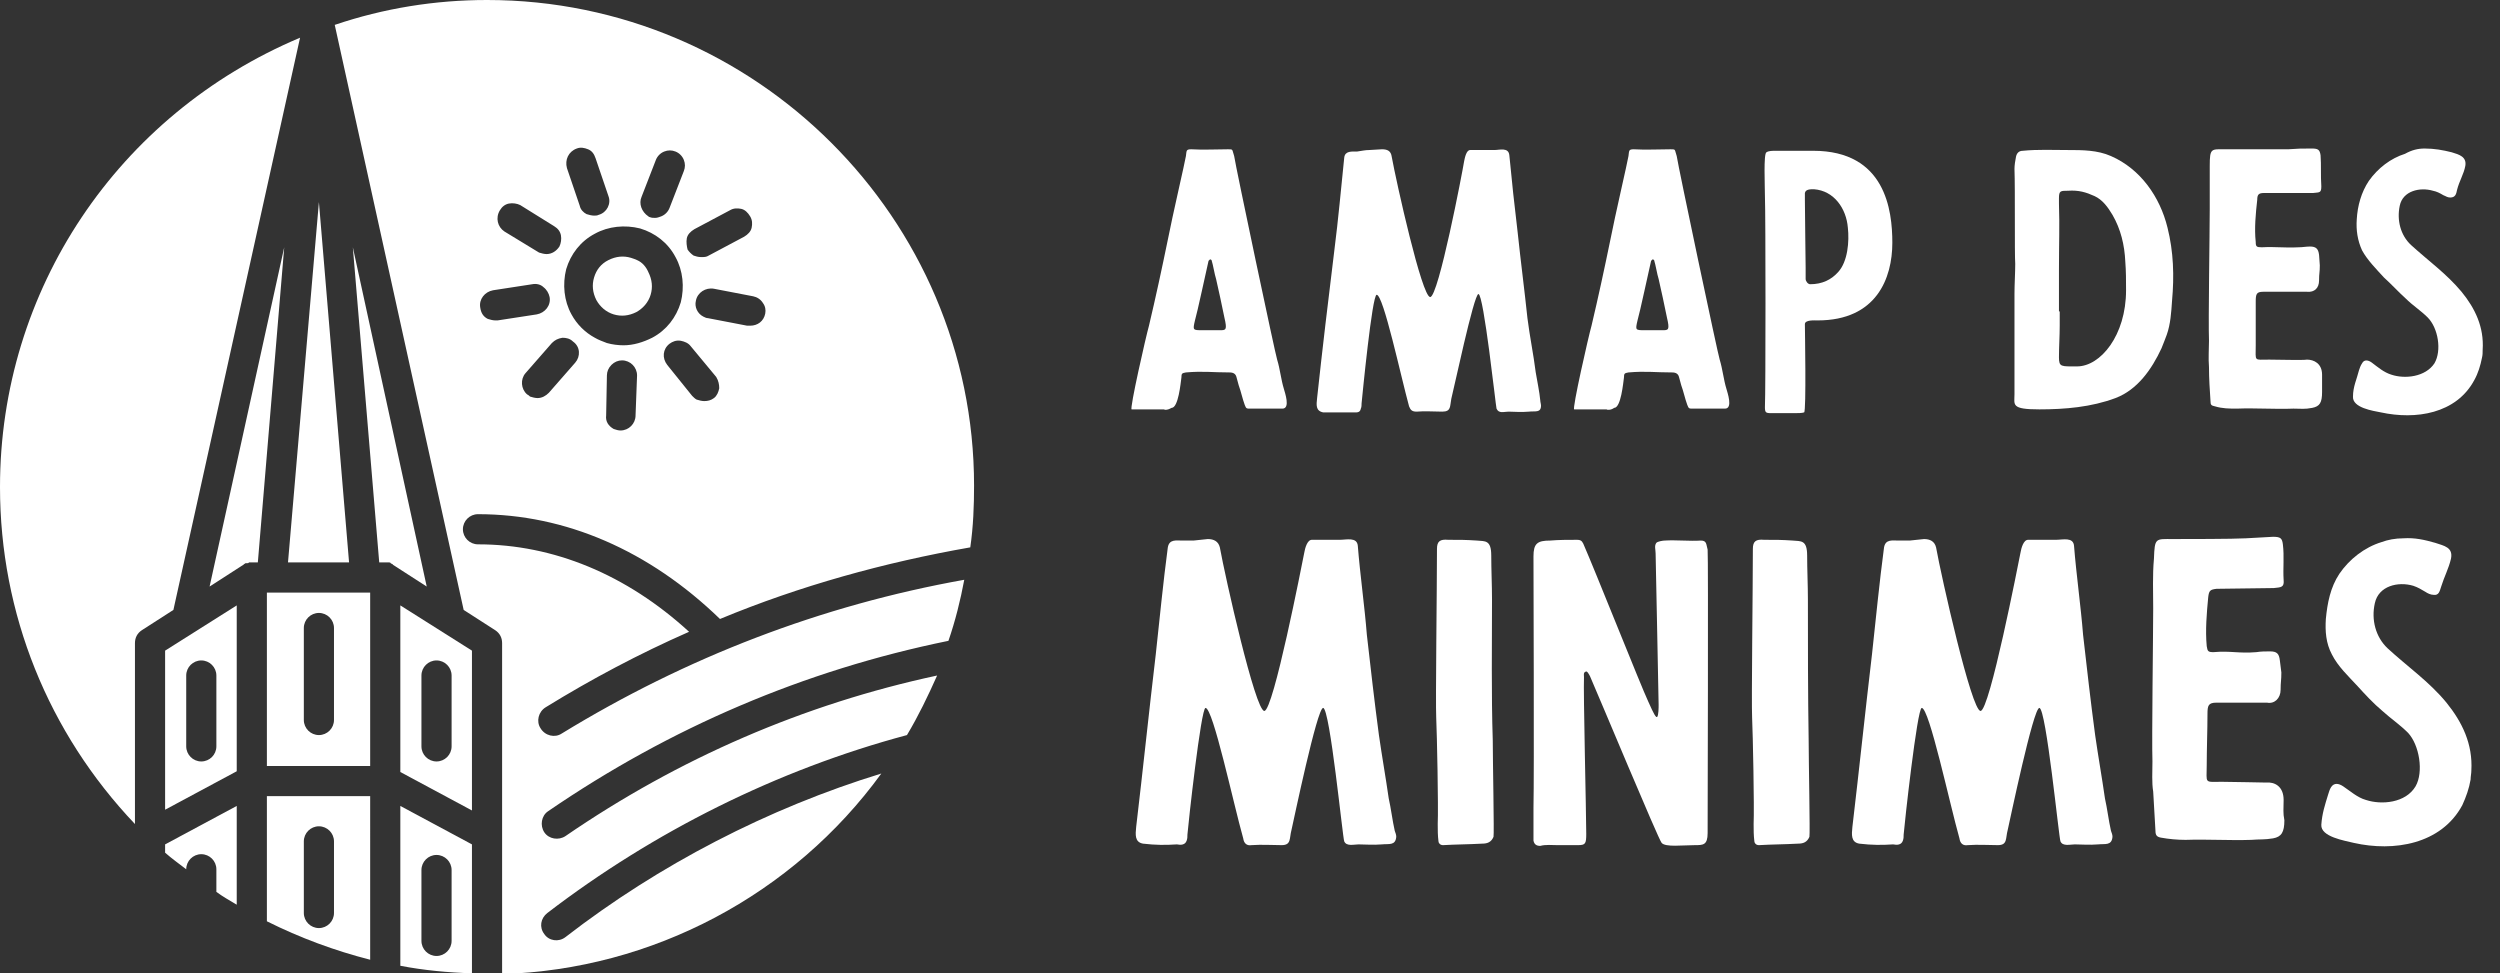
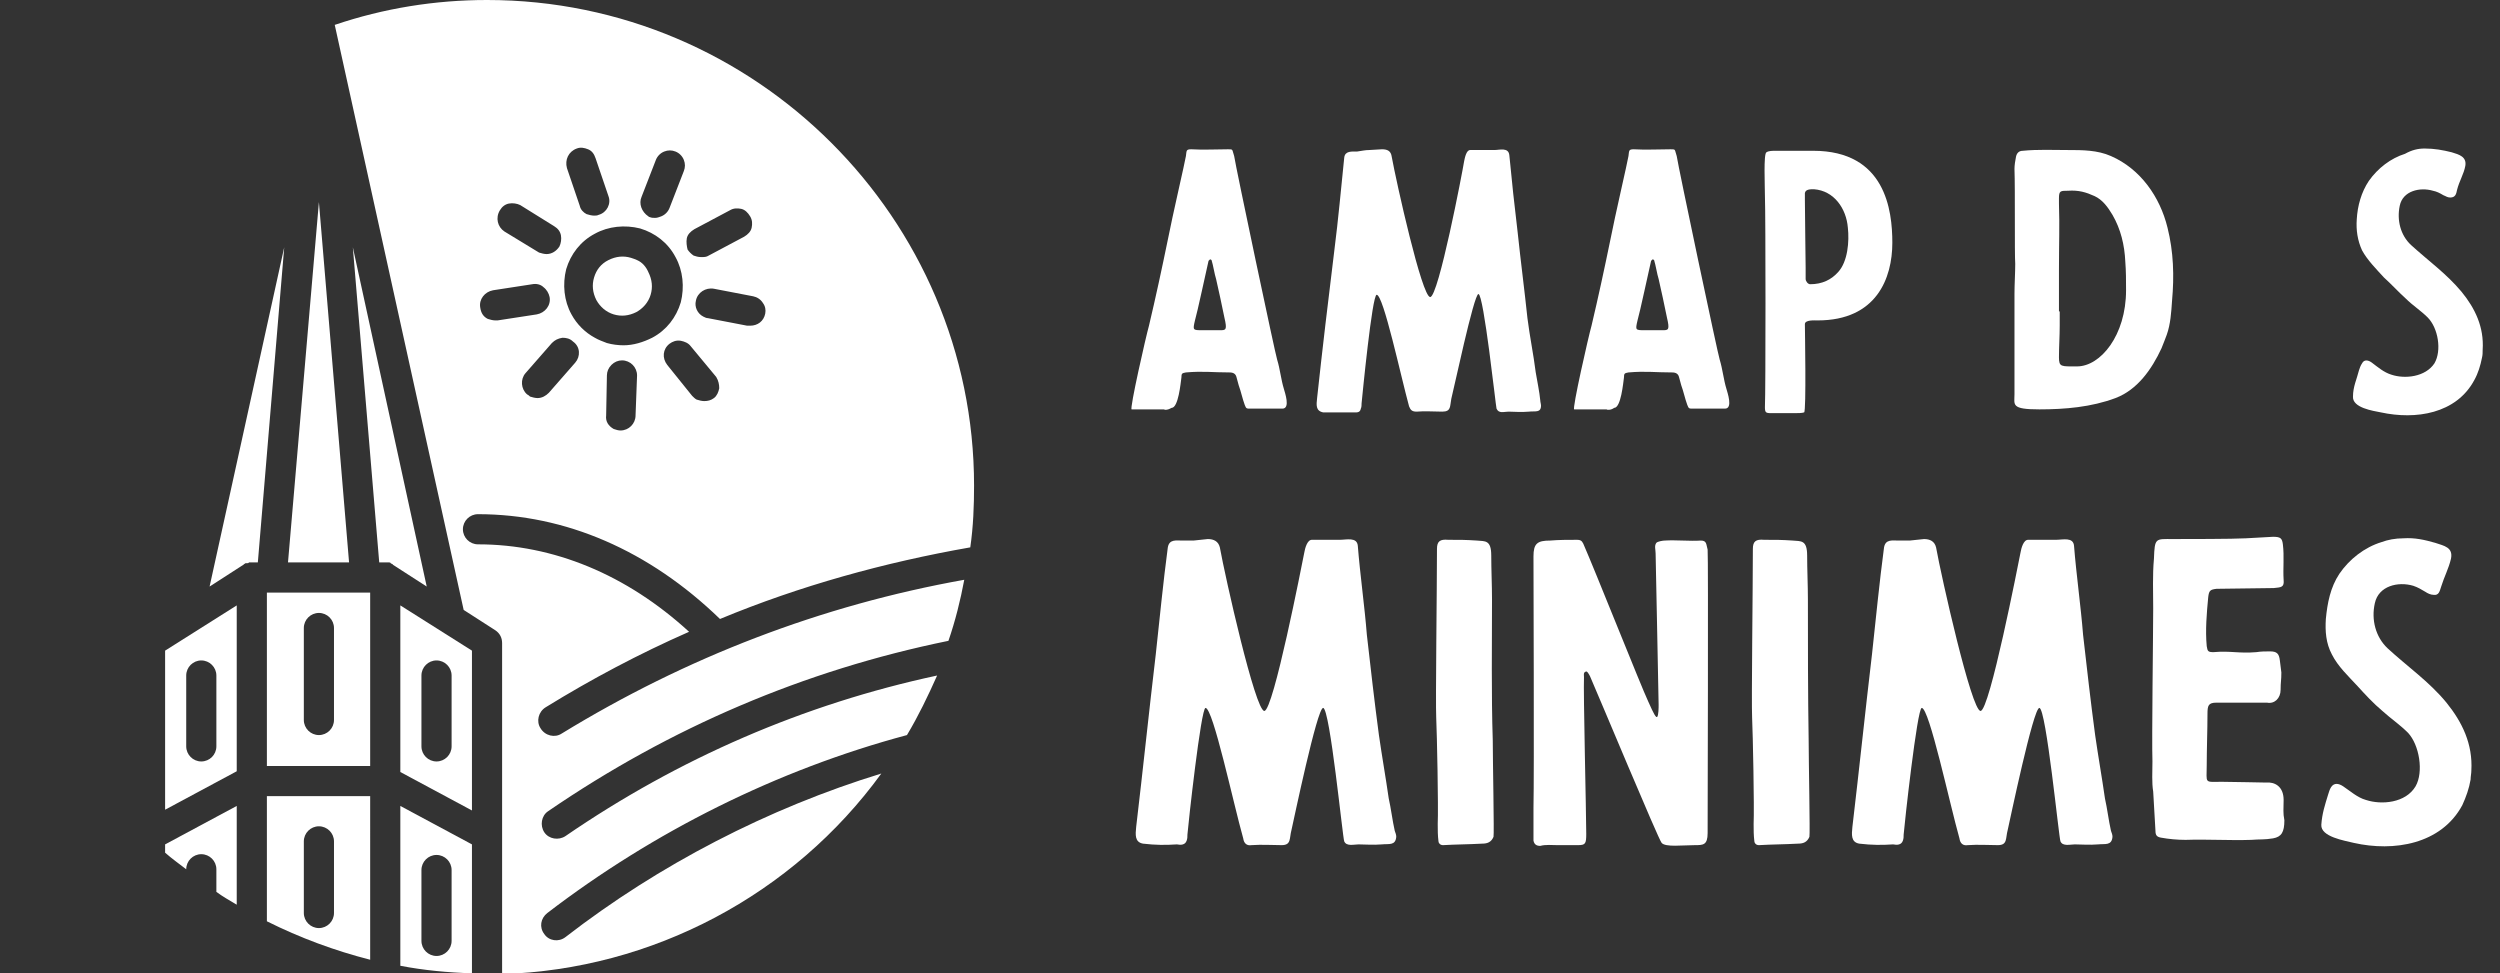
<svg xmlns="http://www.w3.org/2000/svg" version="1.1" id="Calque_1" x="0px" y="0px" viewBox="0 0 331.6 129.1" style="enable-background:new 0 0 331.6 129.1;" xml:space="preserve">
  <rect x="0" y="0" width="331.6" height="129.1" fill="#333333" stroke="none" />
  <style type="text/css">
	.st0{fill:#FFFFFF;}
</style>
  <g id="Calque_1_00000175293383308212411650000002867333606213939388_">
    <g>
      <path class="st0" d="M64.6,0c-6.9,0-13.7,1.1-20.2,3.3l17.1,77.6l4.2,2.7c0.6,0.4,0.9,1,0.9,1.7v43.9    c19.9-0.6,38.6-10.5,50.3-26.6c-15,4.6-29.5,12.1-41.9,21.7c-0.9,0.7-2.2,0.5-2.8-0.4c-0.7-0.9-0.5-2.1,0.4-2.8    c14.1-10.8,30.5-19,47.7-23.6c1.5-2.5,2.8-5.2,4-7.9c-17.7,3.8-34.3,11-49.3,21.3c-0.9,0.6-2.2,0.4-2.8-0.5    c-0.6-0.9-0.4-2.2,0.5-2.8c16.2-11.1,34-18.7,53.1-22.6c0.9-2.6,1.6-5.4,2.1-8.1c-19,3.4-36.9,10.3-53.4,20.4    c-0.9,0.6-2.2,0.3-2.8-0.7c-0.6-0.9-0.3-2.2,0.7-2.8c6-3.7,12.4-7.1,19-10c-8.3-7.6-18-11.6-28-11.6c-1.1,0-2-0.9-2-2s0.9-2,2-2    c11.6,0,22.7,4.8,32.1,13.9c10.6-4.4,21.8-7.5,33.2-9.5c0.4-2.8,0.5-5.5,0.5-8.2C129.2,29,100.2,0,64.6,0z M91.1,31.6    c0.1-0.5,0.5-0.9,1-1.2l4.7-2.5c0.5-0.3,1-0.3,1.5-0.2c0.5,0.1,0.9,0.5,1.2,1c0.3,0.5,0.3,1,0.2,1.5c-0.1,0.5-0.5,0.9-1,1.2    L94,33.9c-0.3,0.2-0.6,0.2-1,0.2s-0.7-0.1-1-0.2c-0.3-0.2-0.6-0.5-0.8-0.8C91.1,32.7,91,32.1,91.1,31.6z M85.1,26.1l1.9-4.9    c0.2-0.5,0.6-0.9,1.1-1.1s1-0.2,1.5,0s0.9,0.6,1.1,1.1s0.2,1,0,1.5l-1.9,4.9c-0.2,0.5-0.6,0.9-1.1,1.1c-0.3,0.1-0.5,0.2-0.8,0.2    c-0.2,0-0.5,0-0.7-0.1c-0.1,0-0.2-0.1-0.2-0.1C85.1,28.1,84.7,27,85.1,26.1z M76.5,19.7c0.5-0.2,1-0.1,1.5,0.1s0.8,0.6,1,1.2    l1.7,5c0.4,1-0.2,2.2-1.3,2.5c-0.2,0.1-0.4,0.1-0.6,0.1c-0.3,0-0.7-0.1-1-0.2c-0.4-0.2-0.8-0.6-0.9-1.1l-1.7-5    C74.9,21.2,75.4,20.1,76.5,19.7z M66.3,27.9c0.3-0.5,0.7-0.8,1.2-0.9s1.1,0,1.5,0.2l4.5,2.8c0.5,0.3,0.8,0.7,0.9,1.2    s0,1.1-0.2,1.5c-0.4,0.6-1,1-1.7,1c-0.3,0-0.7-0.1-1-0.2l-4.6-2.8C66,30.1,65.7,28.9,66.3,27.9z M65.7,42.5c-0.3,0-0.7-0.1-1-0.2    c-0.6-0.3-0.9-0.8-1-1.5c-0.2-1.1,0.6-2.1,1.7-2.3l5.2-0.8c0.5-0.1,1.1,0,1.5,0.4c0.4,0.3,0.7,0.8,0.8,1.3    c0.2,1.1-0.6,2.1-1.7,2.3L66,42.5C65.9,42.5,65.8,42.5,65.7,42.5z M76.3,48.1l-3.5,4c-0.4,0.4-0.9,0.7-1.5,0.7    c-0.3,0-0.7-0.1-1-0.2c-0.1-0.1-0.2-0.2-0.4-0.3c-0.8-0.7-0.9-2-0.2-2.8l3.5-4c0.4-0.4,0.8-0.6,1.4-0.7c0.5,0,1,0.1,1.4,0.5    C77,46,77,47.3,76.3,48.1z M84.3,55.1c0,1.1-0.9,2-2,2l0,0c-0.3,0-0.6-0.1-0.9-0.2c-0.7-0.4-1.1-1-1-1.8l0.1-5.3    c0-0.5,0.2-1,0.6-1.4s0.9-0.6,1.4-0.6c1.1,0,2,0.9,2,2L84.3,55.1z M82.7,45.8c-0.7,0-1.5-0.1-2.2-0.3c-0.5-0.2-1.1-0.4-1.6-0.7    c-1.3-0.7-2.4-1.8-3.1-3.1c-1-1.8-1.2-4-0.7-6c0.6-2,1.9-3.7,3.8-4.7c1.8-1,4-1.2,6-0.7c2,0.6,3.7,1.9,4.7,3.8c1,1.8,1.2,4,0.7,6    c-0.6,2-1.9,3.7-3.8,4.7C85.3,45.4,84,45.8,82.7,45.8z M95.4,51.5c-0.1,0.5-0.3,1-0.7,1.3c-0.4,0.3-0.8,0.4-1.3,0.4    c-0.3,0-0.7-0.1-1-0.2c-0.2-0.1-0.4-0.3-0.6-0.5l-3.3-4.1c-0.7-0.9-0.6-2.1,0.3-2.8c0.4-0.3,0.9-0.5,1.5-0.4    c0.5,0.1,1,0.3,1.3,0.7L95,50C95.3,50.5,95.4,51,95.4,51.5z M101.5,41.6c-0.2,1-1,1.6-2,1.6c-0.1,0-0.3,0-0.4,0l-5.2-1    c-0.2,0-0.4-0.1-0.6-0.2c-0.8-0.4-1.2-1.3-1-2.1c0.2-1.1,1.3-1.8,2.4-1.6l5.2,1c0.5,0.1,1,0.4,1.3,0.9    C101.5,40.6,101.6,41.1,101.5,41.6z" />
      <path class="st0" d="M84.5,34.5c-0.2-0.1-0.5-0.2-0.8-0.3c-1-0.3-2-0.2-3,0.3s-1.6,1.3-1.9,2.3s-0.2,2,0.3,3    c0.5,0.9,1.3,1.6,2.3,1.9c1,0.3,2,0.2,3-0.3c0.9-0.5,1.6-1.3,1.9-2.3s0.2-2-0.3-3C85.7,35.4,85.2,34.8,84.5,34.5z" />
      <path class="st0" d="M49.1,105.6H35.4v16.6c4.4,2.2,9,3.9,13.7,5.1C49.1,127.3,49.1,105.6,49.1,105.6z M44.3,121.1    c0,1.1-0.9,2-2,2s-2-0.9-2-2v-9.5c0-1.1,0.9-2,2-2s2,0.9,2,2V121.1z" />
-       <path class="st0" d="M0,64.6c0,16.8,6.4,32.6,17.9,44.7v-24c0-0.7,0.3-1.3,0.9-1.7l4.2-2.7L39.8,5C15.6,15.2,0,38.5,0,64.6z" />
      <path class="st0" d="M62.6,112l-9.5-5.1v21.2c3.1,0.6,6.3,0.9,9.5,1V112z M59.9,124.8c0,1.1-0.9,2-2,2s-2-0.9-2-2v-9.4    c0-1.1,0.9-2,2-2s2,0.9,2,2V124.8z" />
      <path class="st0" d="M31.4,80.3l-9.5,6v21.1l9.5-5.1V80.3z M28.7,99c0,1.1-0.9,2-2,2s-2-0.9-2-2v-9.4c0-1.1,0.9-2,2-2s2,0.9,2,2    V99z" />
      <polygon class="st0" points="42.3,26.8 38.2,74.6 46.3,74.6   " />
      <path class="st0" d="M33.4,74.6h0.8l3.5-41.8l-9.9,45l4.5-2.9l0.1-0.1l0.2,0.4l-0.2-0.4c0.1,0,0.1-0.1,0.2-0.1c0,0,0.1,0,0.2,0    c0.1,0,0.2,0,0.2-0.1c0.1,0,0.1,0,0.2,0C33.3,74.6,33.4,74.6,33.4,74.6z" />
      <path class="st0" d="M33.1,75.2L33.1,75.2L33.1,75.2z" />
      <path class="st0" d="M46.8,32.8l3.5,41.8h0.8h0.1c0.1,0,0.2,0,0.2,0c0.1,0,0.1,0,0.2,0c0.1,0,0.2,0,0.2,0.1c0.1,0,0.1,0.1,0.2,0.1    c0.1,0,0.1,0.1,0.1,0.1l4.5,2.9L46.8,32.8z" />
      <path class="st0" d="M35.4,101.6h13.7v-23H35.4V101.6z M40.3,83.3c0-1.1,0.9-2,2-2s2,0.9,2,2v12.2c0,1.1-0.9,2-2,2s-2-0.9-2-2    V83.3z" />
      <path class="st0" d="M24.7,115.3c0-1.1,0.9-2,2-2s2,0.9,2,2v3c0.8,0.6,1.7,1.1,2.7,1.7v-13.1l-9.5,5.1v1.1    C22.8,113.9,23.8,114.6,24.7,115.3L24.7,115.3z" />
      <path class="st0" d="M62.6,86.3l-9.5-6v22.1l9.5,5.1V86.3z M59.9,99c0,1.1-0.9,2-2,2s-2-0.9-2-2v-9.4c0-1.1,0.9-2,2-2s2,0.9,2,2    V99z" />
    </g>
  </g>
  <g id="Calque_2_00000183942500120825644610000014224662829740349075_">
    <g>
      <g>
        <path class="st0" d="M154.4,54.3c-1.4,0-2.5,0-3.7,0c-0.2,0-0.4,0-0.6,0c-0.3,0,1.9-9.7,2.3-11.1c0.9-3.8,1.7-7.5,2.5-11.4     c0.6-3.1,2.3-10.4,2.4-11.1c0.1-0.7,0-0.9,0.7-0.9c1.6,0.1,3.3,0,4.9,0c0.7,0,0.5,0,0.8,0.9c0.2,1.4,5.5,26.5,5.7,27     c0.4,1.3,0.5,2.6,0.9,3.9c0.1,0.4,0.9,2.6-0.2,2.6c-0.8,0-3.5,0-4.2,0c-0.6,0-0.6,0-0.8-0.5c-0.3-0.8-0.5-1.8-0.8-2.6L164,50     c-0.1-0.4-0.4-0.6-0.9-0.6c-2.3,0-3.5-0.2-5.8,0c-0.5,0.1-0.6,0.1-0.6,0.7c-0.1,0.7-0.4,4-1.3,4     C154.9,54.4,154.5,54.4,154.4,54.3z M160.5,43.8c0.4,0,0.8,0,1.3,0c0.8,0,1,0,0.6-1.7c-0.4-1.9-0.7-3.4-1.1-5.1     c-0.2-0.6-0.4-1.9-0.6-2.5c0,0-0.1-0.1-0.2-0.1c0,0-0.1,0.1-0.2,0.2c-0.3,1.3-1.5,6.9-1.8,7.9c-0.3,1.3-0.3,1.3,1,1.3     C159.5,43.8,160.5,43.8,160.5,43.8z" />
        <path class="st0" d="M181.6,19.9l1.7-0.1c0.7,0,1.2,0.2,1.3,1c0.6,3.3,4,18.6,5.1,18.6s4.3-16.7,4.5-18c0.1-0.5,0.3-1.5,0.8-1.5     h3.2c0.7,0,1.9-0.4,2,0.7c0.3,3.2,0.7,6.9,1.1,10.2c0.4,3.8,0.9,7.6,1.3,11.4c0.3,2.4,0.8,4.8,1.1,7.2c0.2,1.2,0.5,2.6,0.6,3.7     c0,0.2,0.1,0.5,0.1,0.7c0,1-0.8,0.7-1.6,0.8c-1.1,0.1-1.9,0-2.7,0c-0.6,0-1.3,0.3-1.6-0.4c-0.1-0.3-1.7-15.2-2.4-15.2     c-0.6,0-3.3,12.8-3.6,13.9c-0.2,1,0,1.7-1.2,1.7s-2.3-0.1-3.4,0c-0.6,0-0.8-0.2-1-0.7c-1.1-4-3.4-14.8-4.3-14.8     c-0.6,0-1.9,13.4-2,14.4c0,0.2,0,0.5-0.1,0.7c-0.1,0.6-0.6,0.5-1.1,0.5c-1.3,0-2.4,0-3.9,0c-1-0.2-0.9-1-0.8-1.9     c0.7-6.5,1.5-13.2,2.3-19.7c0.5-3.9,0.9-8.3,1.3-12.2c0.1-0.9,1-0.8,1.7-0.8C180.7,20,181.1,19.9,181.6,19.9z" />
        <path class="st0" d="M213.1,54.3c-1.4,0-2.5,0-3.7,0c-0.2,0-0.4,0-0.6,0c-0.3,0,1.9-9.7,2.3-11.1c0.9-3.8,1.7-7.5,2.5-11.4     c0.6-3.1,2.3-10.4,2.4-11.1c0.1-0.7,0-0.9,0.7-0.9c1.6,0.1,3.3,0,4.9,0c0.7,0,0.5,0,0.8,0.9c0.2,1.4,5.5,26.5,5.7,27     c0.4,1.3,0.5,2.6,0.9,3.9c0.1,0.4,0.9,2.6-0.2,2.6c-0.8,0-3.5,0-4.2,0c-0.6,0-0.6,0-0.8-0.5c-0.3-0.8-0.5-1.8-0.8-2.6l-0.3-1.1     c-0.1-0.4-0.4-0.6-0.9-0.6c-2.3,0-3.5-0.2-5.8,0c-0.5,0.1-0.6,0.1-0.6,0.7c-0.1,0.7-0.4,4-1.3,4     C213.7,54.4,213.2,54.4,213.1,54.3z M219.2,43.8c0.4,0,0.8,0,1.3,0c0.8,0,1,0,0.6-1.7c-0.4-1.9-0.7-3.4-1.1-5.1     c-0.2-0.6-0.4-1.9-0.6-2.5c0,0-0.1-0.1-0.2-0.1c0,0-0.1,0.1-0.2,0.2c-0.3,1.3-1.5,6.9-1.8,7.9c-0.3,1.3-0.3,1.3,1,1.3     C218.2,43.8,219.2,43.8,219.2,43.8z" />
        <path class="st0" d="M234.1,26c0-1.4-0.2-5.6,0.2-5.8c0.3-0.2,0.8-0.2,1.2-0.2c1.6,0,3.3,0,5,0c9.6,0,10.5,7.9,10.5,12.2     c0,4.7-2.1,10.3-9.9,10.3c-0.4,0-1.7-0.1-1.7,0.5s0.2,11.6-0.1,11.7c-0.3,0.1-0.8,0.1-1.2,0.1c-1.6,0-1.6,0-3.2,0     c-0.7,0-0.8-0.1-0.8-0.8C234.2,52,234.2,28.7,234.1,26z M239.5,35.5c0,0.5,0,1,0,1.5c0,0.3,0.3,0.7,0.6,0.7     c1.6,0,2.8-0.6,3.7-1.6c1.3-1.4,1.5-4.1,1.3-5.9c-0.2-2.5-1.8-4.9-4.5-5.1c-0.5,0-1.1,0-1.2,0.5c0,0.3,0,0.6,0,0.9     C239.4,28.4,239.5,34.5,239.5,35.5z" />
        <path class="st0" d="M286.7,46.2c-1.3,2.8-3.2,5.5-6.1,6.6c-3.2,1.2-6.7,1.5-10.1,1.5c-3.8,0-3.3-0.6-3.3-2c0-1.3,0-2.6,0-3.9     c0-3.1,0-6.3,0-9.4c0-1.3,0.1-2.8,0.1-4c-0.1-1.4,0-9.8-0.1-12.6c0-0.5,0.1-1.1,0.2-1.6s0.4-0.8,0.9-0.8c2-0.2,4-0.1,6-0.1     c1.9,0,3.9,0,5.7,0.8c3.9,1.7,6.5,5.4,7.5,9.5c0.8,3.2,0.9,6.4,0.6,9.7c-0.1,1.5-0.2,3.1-0.7,4.5C287.2,44.9,287,45.5,286.7,46.2     z M273.2,41.3c0,0.6,0,1.3,0,1.9c0,1.4-0.1,2.8-0.1,4.2c0,1.3,0.3,1.2,2.4,1.2c3.1,0,6.5-4.1,6.5-10.1c0-1.3,0-2.5-0.1-3.8     c-0.1-2.2-0.6-4.3-1.7-6.2c-0.6-1-1.3-2-2.4-2.5s-2.1-0.8-3.5-0.7c-1,0-1.2,0-1.2,1V27c0.1,3,0,5.2,0,8.8v5.5H273.2z" />
-         <path class="st0" d="M293,45.2c-0.1-2.6,0.1-14.2,0.1-17.5c0-1.9,0-3.8,0-5.7c0-2.4,0.2-2.2,2.1-2.2c1.3,0,6.9,0,8.3,0     c1.4-0.1,1.7-0.1,3.1-0.1c0.8,0,1.1,0.1,1.2,0.9c0.1,1.3,0,2.7,0.1,4.1c0,0.9-0.2,0.8-1.1,0.9h-6.5c-0.7,0-0.9,0.2-0.9,0.9     c-0.2,1.8-0.4,3.8-0.2,5.6c0,0.6,0.1,0.7,0.8,0.7c1.9-0.1,2.9,0.1,4.9,0c0.5,0,1-0.1,1.5-0.1c0.8,0,1.1,0.3,1.2,1.1l0.1,1.4     c0,1-0.1,1-0.1,2s-0.6,1.6-1.6,1.5h-5.8c-0.9,0-1,0.3-1,1.3c0,1.8,0,4.1,0,5.8c0,2.2-0.3,1.9,1.8,1.9c1.3,0,4.4,0.1,5,0     c0.9,0,2,0.5,2,2c0,1.1,0,1.4,0,2.3c0,1.4-0.3,1.9-1.3,2.1c-1,0.2-1.5,0.1-2.5,0.1c-2.5,0.1-5-0.1-7.5,0c-1,0-1.9,0-2.9-0.3     c-0.5-0.1-0.6-0.2-0.6-0.7c-0.1-1.5-0.2-3-0.2-4.5C292.9,47.5,293,46.3,293,45.2L293,45.2z" />
        <path class="st0" d="M321.6,19.7c1.3,0,2.4,0.2,3.6,0.5c1,0.3,2,0.6,1.8,1.8c-0.2,1.1-0.8,2-1.1,3.2c-0.1,0.5-0.2,1-0.9,1     c-0.4,0-0.6-0.2-0.9-0.3c-0.5-0.3-0.9-0.5-1.4-0.6c-1.7-0.5-4,0-4.4,2c-0.4,1.9,0.1,3.9,1.5,5.2c2.3,2.1,4.7,3.8,6.7,6.2     c1.8,2.2,3,4.7,2.8,7.7c0,0.4,0,0.7-0.1,1.1c-0.2,1-0.5,2-1,2.9c-2.4,4.5-7.8,5.3-12.4,4.3c-1-0.2-3.8-0.6-3.7-2.1     c0-1.3,0.5-2.3,0.8-3.5c0.1-0.3,0.2-0.6,0.4-0.9c0.3-0.6,0.9-0.4,1.3-0.1c0.8,0.6,1.6,1.3,2.6,1.6c1.8,0.6,4.5,0.3,5.7-1.5     c1-1.7,0.5-4.7-0.9-6.1c-0.9-0.9-2-1.6-2.9-2.5c-1-0.9-1.9-1.9-2.9-2.8c-1-1.1-2.2-2.3-2.9-3.6c-0.6-1.3-0.8-2.7-0.7-4.1     c0.1-1.8,0.6-3.6,1.6-5.1c1.2-1.7,2.9-3,4.8-3.6C319.9,19.9,320.7,19.7,321.6,19.7z" />
        <path class="st0" d="M158.3,71.7l1.9-0.2c0.8,0,1.4,0.3,1.6,1.1c0.7,3.9,4.7,21.7,5.9,21.7s5-19.5,5.3-21c0.1-0.6,0.4-1.7,1-1.7     h3.7c0.9,0,2.3-0.4,2.4,0.8c0.3,3.8,0.9,8,1.2,11.8c0.5,4.4,1,8.8,1.6,13.3c0.4,2.8,0.9,5.6,1.3,8.4c0.3,1.3,0.5,3,0.8,4.3     c0.1,0.3,0.2,0.5,0.2,0.8c-0.1,1.2-1,0.9-1.9,1c-1.2,0.1-2.2,0-3.1,0c-0.6,0-1.6,0.3-1.9-0.4c-0.2-0.4-1.9-17.7-2.8-17.7     c-0.8,0-3.9,14.9-4.2,16.2c-0.3,1.1,0,2-1.3,2s-2.6-0.1-4,0c-0.6,0.1-1-0.2-1.1-0.9c-1.3-4.6-4-17.3-5-17.3     c-0.6,0-2.3,15.5-2.4,16.8c0,0.3,0,0.5-0.1,0.8c-0.2,0.6-0.8,0.6-1.3,0.5c-1.5,0.1-2.8,0.1-4.5-0.1c-1.1-0.2-1-1.2-0.9-2.2     c0.9-7.6,1.7-15.3,2.6-22.9c0.5-4.6,1-9.7,1.6-14.2c0.2-1.1,1.1-0.9,1.9-0.9C157.2,71.7,157.8,71.7,158.3,71.7z" />
        <path class="st0" d="M198,98.2c0,2.6,0.2,12.5,0.1,12.8c-0.3,0.7-0.8,0.9-1.5,0.9c-1.8,0.1-3.5,0.1-5.2,0.2     c-0.4,0-0.6-0.3-0.6-0.5c-0.1-0.8-0.1-1.5-0.1-2.3c0.1-2.2-0.1-12-0.2-14.1s0.1-17.1,0.1-22.4c0-1,0.4-1.3,1.5-1.2     c1.6,0,2.3,0,3.8,0.1c1.1,0.1,1.9-0.1,1.9,2c0,1.9,0.1,3.9,0.1,5.8C197.9,85.5,197.8,92,198,98.2z" />
        <path class="st0" d="M226.5,110.5c0,1.6-0.6,1.6-1.7,1.6c-1.6,0-3.9,0.3-4.4-0.3c-0.4-0.4-8.4-19.6-9.5-22.1     c-0.1-0.2-0.4-0.8-0.6-0.6c-0.3,0.1-0.2,0.5-0.2,0.7c-0.1,1.9,0.3,18.2,0.3,20.8c0,1.3-0.1,1.5-1.1,1.5h-2.7     c-0.7,0-1.6-0.1-2.3,0.1c-0.5,0-0.8-0.2-0.9-0.7v-4.3c0.1-4.5,0-31.4,0-33.4c0-1.7,0.5-2.1,2.2-2.1c1.2-0.1,2.4-0.1,3.6-0.1     c0.4,0,0.6,0.1,0.8,0.5c1.5,3.4,7.7,19,8.6,20.9c0.2,0.4,0.8,1.9,1.1,2.1h0.1c0.2-0.2,0.2-1.3,0.2-1.6c0-0.8-0.4-19.7-0.4-20.1     c0-0.5-0.2-1,0.1-1.4c0.2-0.2,0.9-0.3,1.1-0.3c1.5-0.1,3.3,0.1,4.8,0c0.8,0,0.7,0.5,0.9,1.2C226.6,73.6,226.5,109.6,226.5,110.5z     " />
        <path class="st0" d="M239.9,98.2c0,2.6,0.2,12.5,0.1,12.8c-0.3,0.7-0.8,0.9-1.5,0.9c-1.8,0.1-3.5,0.1-5.2,0.2     c-0.4,0-0.6-0.3-0.6-0.5c-0.1-0.8-0.1-1.5-0.1-2.3c0.1-2.2-0.1-12-0.2-14.1s0.1-17.1,0.1-22.4c0-1,0.4-1.3,1.5-1.2     c1.6,0,2.3,0,3.8,0.1c1.1,0.1,1.9-0.1,1.9,2c0,1.9,0.1,3.9,0.1,5.8C239.8,85.5,239.8,92,239.9,98.2z" />
        <path class="st0" d="M253.3,71.7l1.9-0.2c0.8,0,1.4,0.3,1.6,1.1c0.7,3.9,4.7,21.7,5.9,21.7s5-19.5,5.3-21c0.1-0.6,0.4-1.7,1-1.7     h3.7c0.9,0,2.3-0.4,2.4,0.8c0.3,3.8,0.9,8,1.2,11.8c0.5,4.4,1,8.8,1.6,13.3c0.4,2.8,0.9,5.6,1.3,8.4c0.3,1.3,0.5,3,0.8,4.3     c0.1,0.3,0.2,0.5,0.2,0.8c-0.1,1.2-1,0.9-1.9,1c-1.2,0.1-2.2,0-3.1,0c-0.6,0-1.6,0.3-1.9-0.4c-0.2-0.4-1.9-17.7-2.8-17.7     c-0.8,0-3.9,14.9-4.2,16.2c-0.3,1.1,0,2-1.3,2s-2.6-0.1-4,0c-0.6,0.1-1-0.2-1.1-0.9c-1.3-4.6-4-17.3-5-17.3     c-0.6,0-2.3,15.5-2.4,16.8c0,0.3,0,0.5-0.1,0.8c-0.2,0.6-0.8,0.6-1.3,0.5c-1.5,0.1-2.8,0.1-4.5-0.1c-1.1-0.2-1-1.2-0.9-2.2     c0.9-7.6,1.7-15.3,2.6-22.9c0.5-4.6,1-9.7,1.6-14.2c0.2-1.1,1.1-0.9,1.9-0.9C252.2,71.7,252.7,71.7,253.3,71.7z" />
        <path class="st0" d="M285.5,101c-0.1-3,0.1-16.6,0.1-20.3c0-2.2-0.1-4.4,0.1-6.6c0.1-2.8,0.2-2.6,2.5-2.6c1.6,0,8,0,9.7-0.1     c1.6-0.1,2-0.1,3.6-0.2c1,0,1.2,0.2,1.3,1c0.2,1.6,0,3.2,0.1,4.7c0.1,1-0.3,1-1.3,1.1l-7.6,0.1c-0.8,0.1-1,0.2-1.1,1.1     c-0.2,2.1-0.4,4.4-0.2,6.5c0.1,0.7,0.2,0.8,0.9,0.8c2.3-0.2,3.3,0.2,5.7,0c0.6-0.1,1.2-0.1,1.8-0.1c0.9,0,1.2,0.3,1.3,1.2     l0.2,1.6c0,1.1-0.1,1.2-0.1,2.3s-0.8,1.9-1.8,1.7H294c-1.1,0-1.2,0.4-1.2,1.5c0,2.1-0.1,4.7-0.1,6.8c0,2.5-0.4,2.2,2.1,2.2     c1.5,0,5.1,0.1,5.8,0.1c1.1-0.1,2.3,0.5,2.3,2.3c0,1.2-0.1,1.7,0.1,2.7c0,1.6-0.4,2.2-1.5,2.4c-1.2,0.2-1.7,0.1-2.9,0.2     c-2.9,0.1-5.8-0.1-8.7,0c-1.1,0-2.2-0.1-3.3-0.3c-0.5-0.1-0.7-0.3-0.7-0.9c-0.1-1.7-0.2-3.5-0.3-5.2     C285.4,103.8,285.5,102.4,285.5,101L285.5,101z" />
        <path class="st0" d="M318.8,71.4c1.5-0.1,2.8,0.2,4.2,0.6c1.2,0.4,2.4,0.6,2.1,2.1c-0.3,1.3-0.9,2.4-1.3,3.7     c-0.2,0.6-0.3,1.2-1,1.1c-0.4,0-0.8-0.2-1.1-0.4c-0.5-0.3-1-0.6-1.6-0.8c-2-0.6-4.6,0-5.1,2.3c-0.5,2.2,0.1,4.5,1.7,6     c2.6,2.4,5.5,4.4,7.8,7.2c2.1,2.6,3.5,5.5,3.3,9c0,0.4-0.1,0.8-0.1,1.2c-0.2,1.2-0.6,2.3-1.1,3.4c-2.8,5.2-9.1,6.2-14.4,5     c-1.2-0.3-4.4-0.8-4.3-2.4c0.1-1.5,0.5-2.7,0.9-4c0.1-0.3,0.2-0.7,0.4-1c0.4-0.6,1-0.5,1.6-0.1c0.9,0.6,1.9,1.5,3,1.8     c2.1,0.7,5.3,0.4,6.6-1.8c1.1-1.9,0.5-5.5-1-7.1c-1.1-1.1-2.3-1.9-3.4-2.9c-1.2-1-2.3-2.2-3.3-3.3c-1.2-1.3-2.6-2.6-3.4-4.2     c-0.8-1.5-0.9-3.1-0.8-4.7c0.2-2.1,0.6-4.2,1.8-6c1.3-1.9,3.3-3.5,5.6-4.2C316.7,71.6,317.7,71.4,318.8,71.4z" />
      </g>
    </g>
  </g>
</svg>